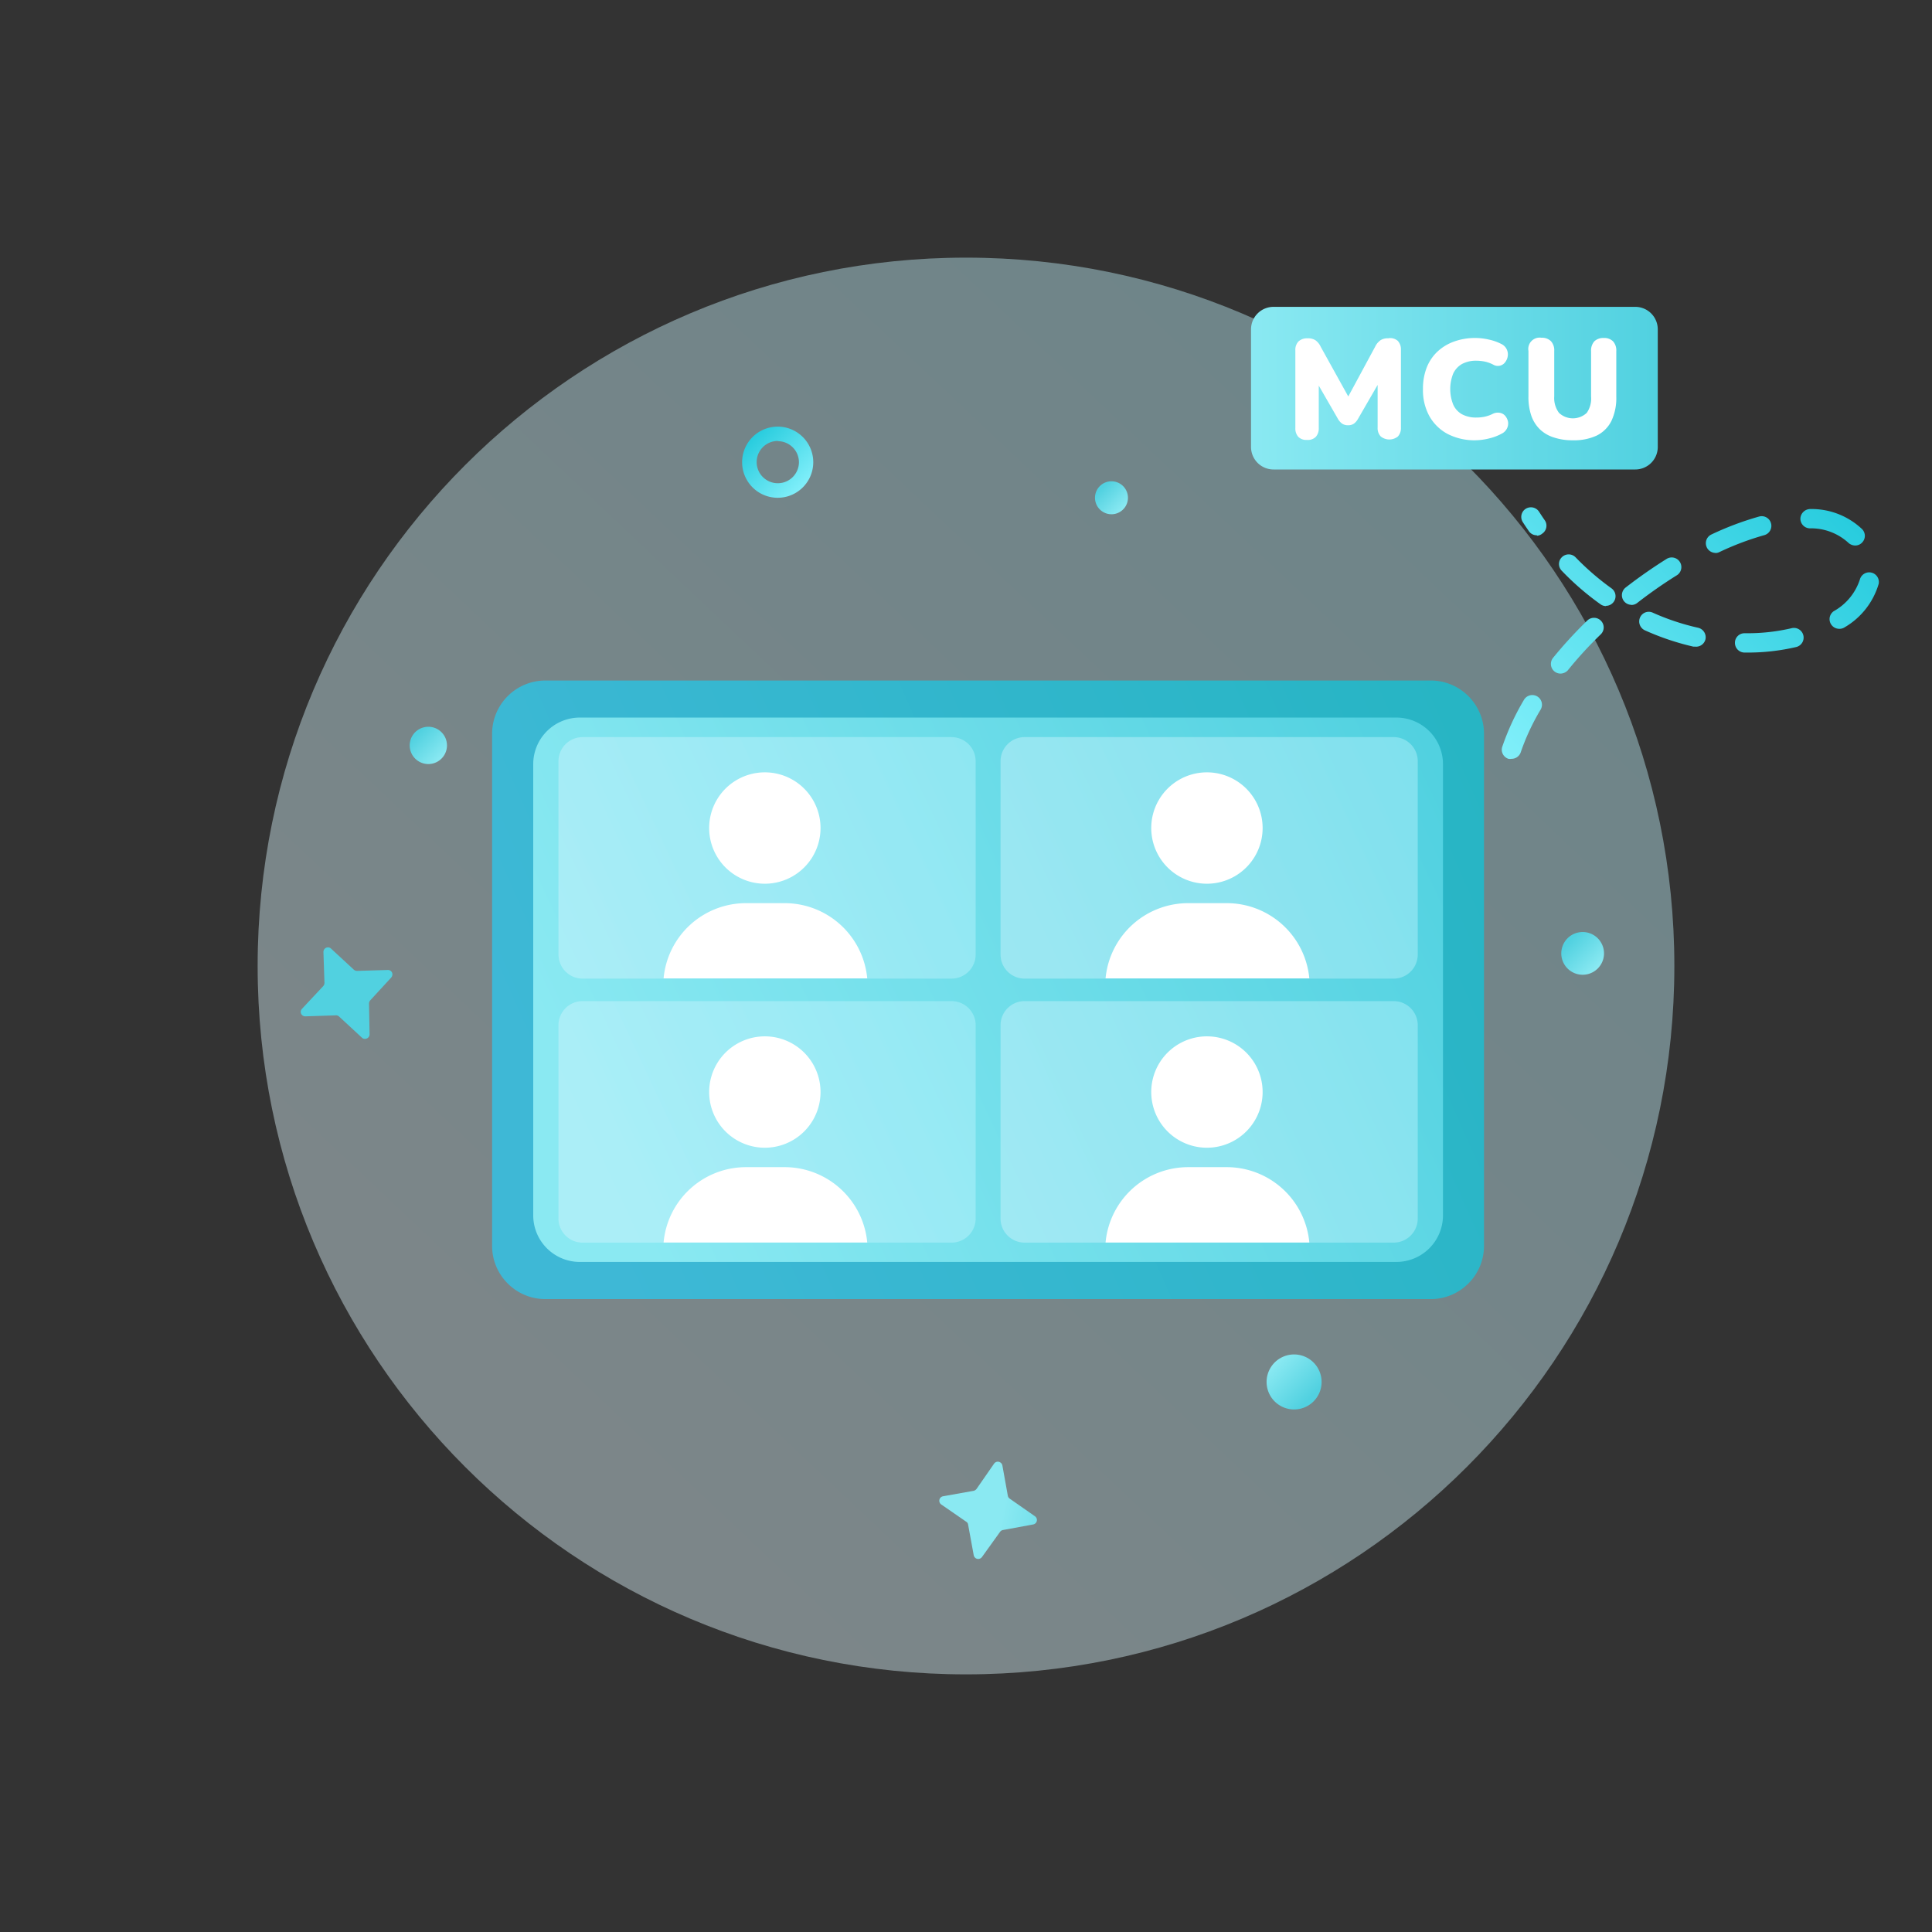
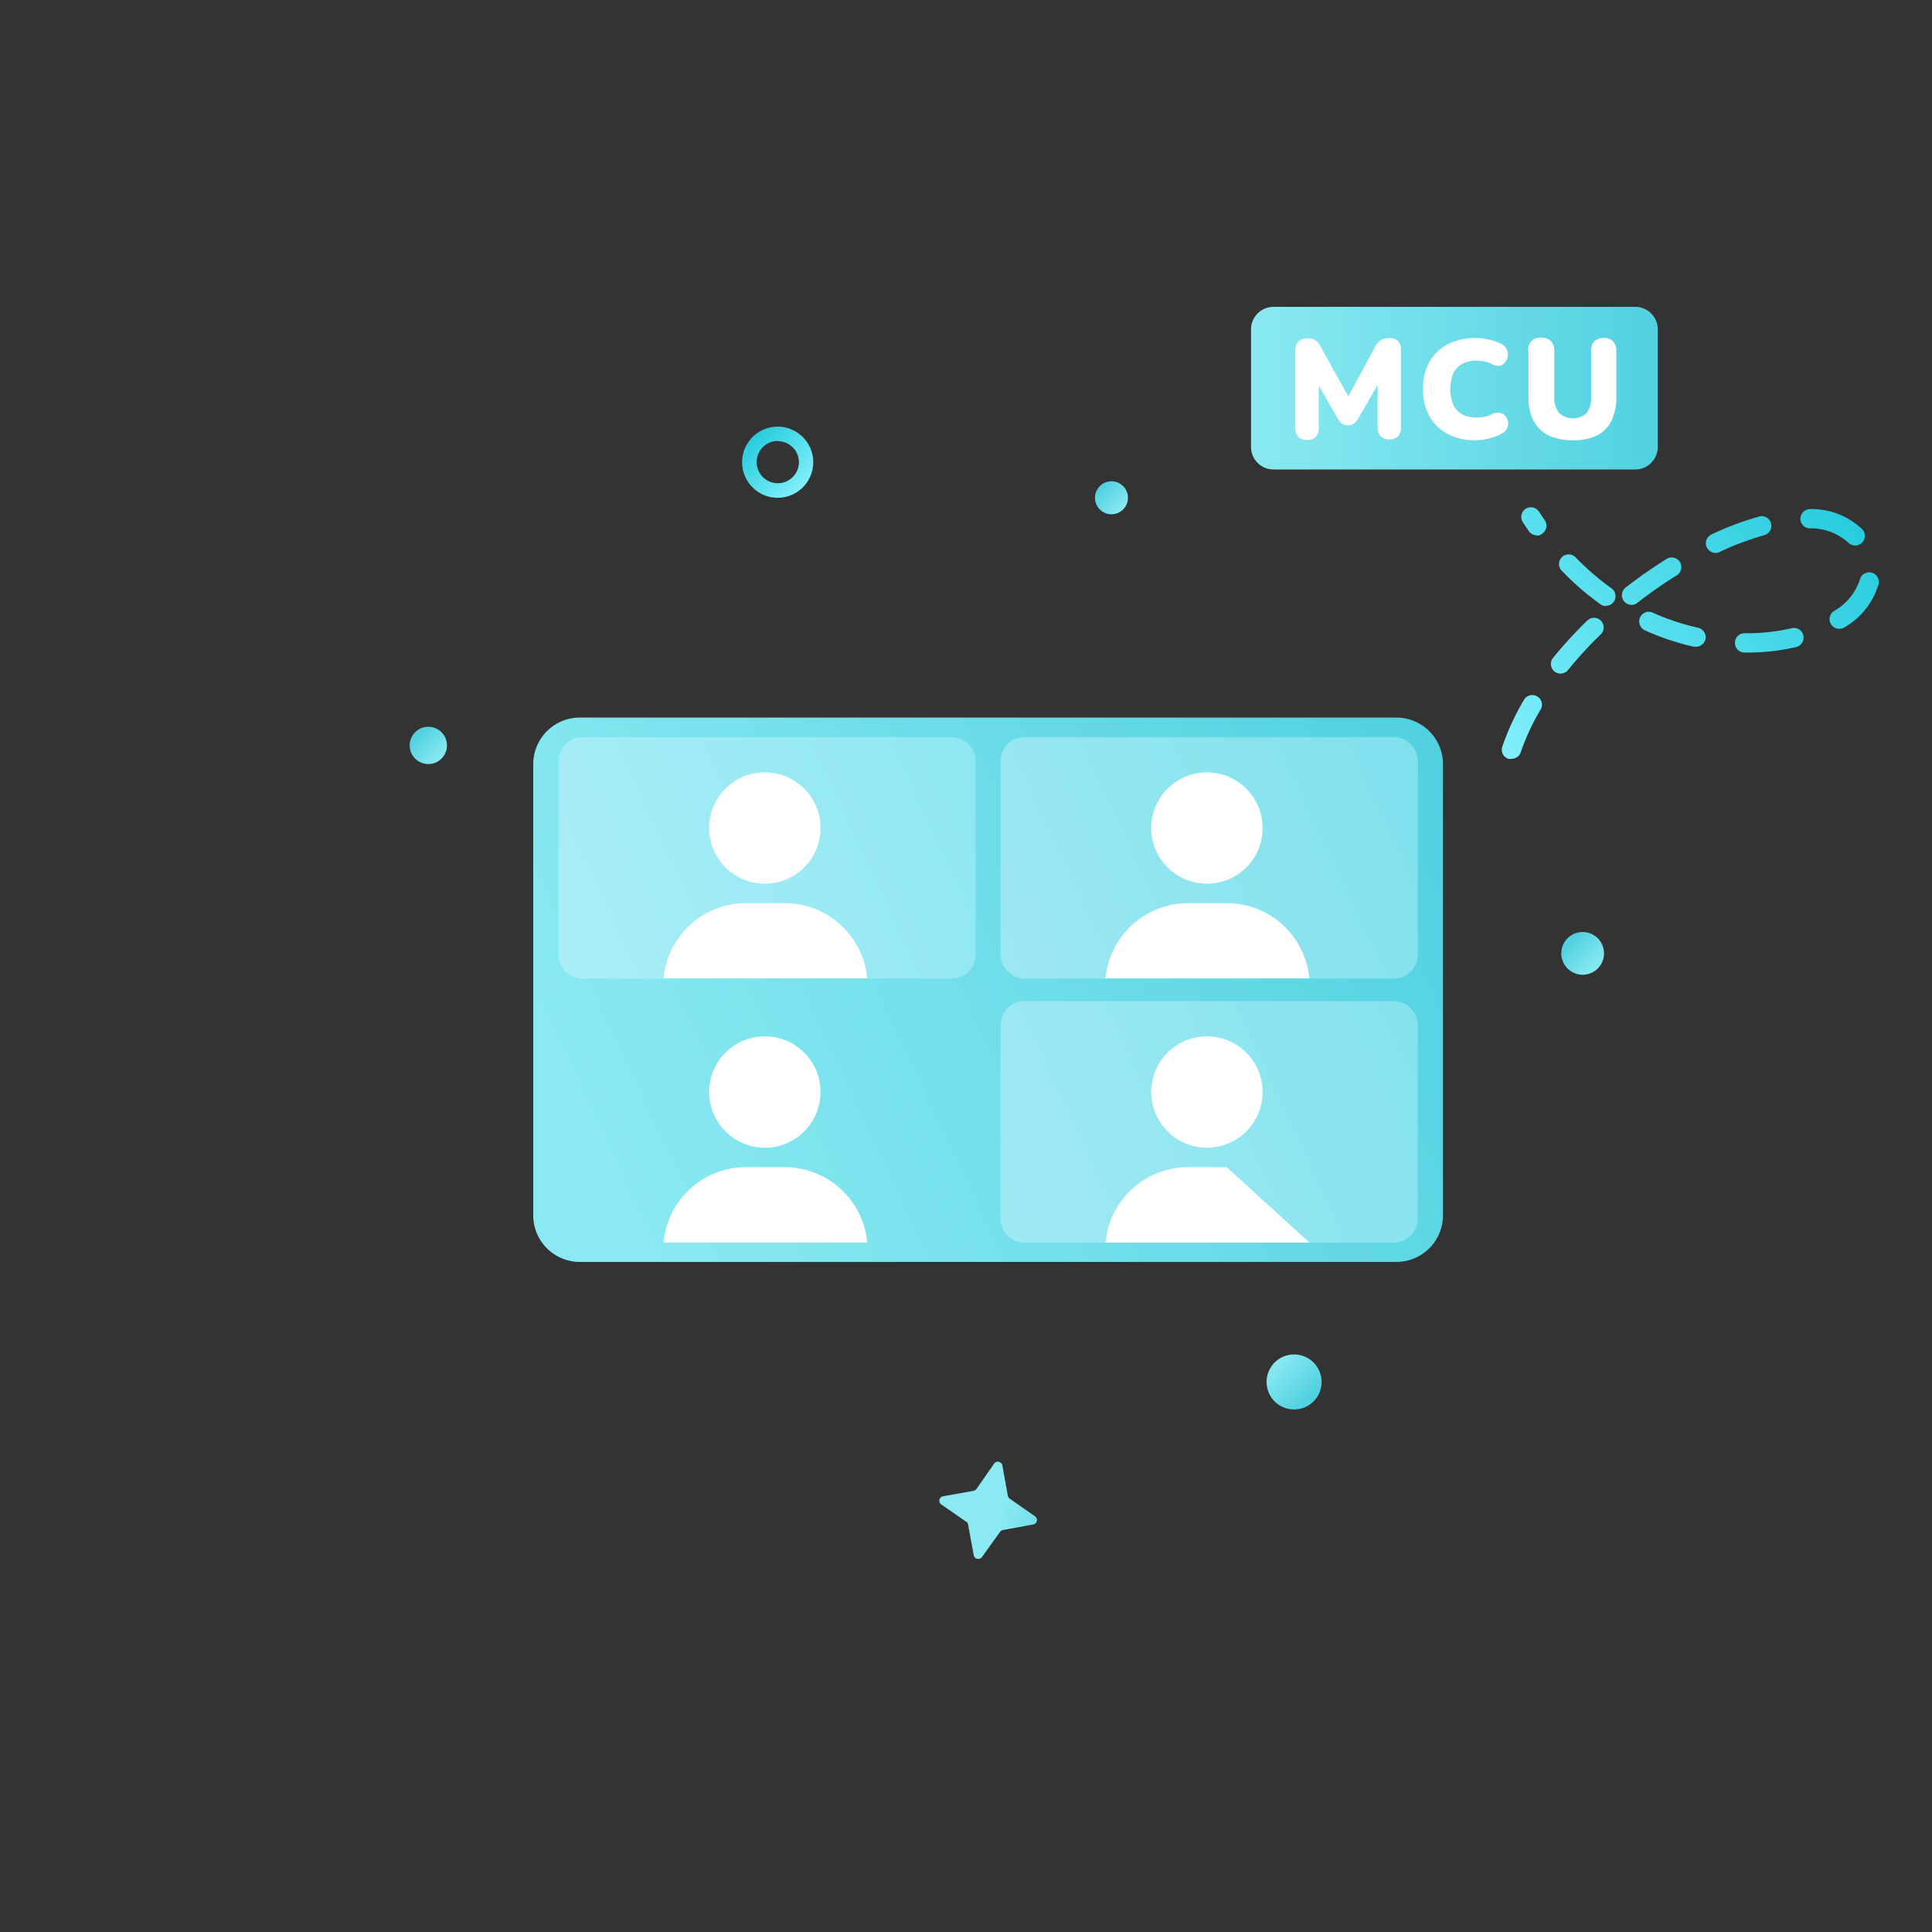
<svg xmlns="http://www.w3.org/2000/svg" width="170" height="170" fill="none">
  <rect width="100%" height="100%" fill="#333333" stroke="none" />
  <g clip-path="url(#a)">
-     <path fill="url(#b)" d="M85 147.33c34.424 0 62.33-27.906 62.33-62.33S119.424 22.67 85 22.67 22.67 50.576 22.67 85 50.576 147.33 85 147.33" opacity=".42" />
    <path fill="url(#c)" d="M139.26 85.77a1.88 1.88 0 1 0 0-3.76 1.88 1.88 0 0 0 0 3.76" />
    <path fill="url(#d)" d="M97.8 45.25a1.45 1.45 0 1 0 0-2.9 1.45 1.45 0 0 0 0 2.9" />
    <path fill="url(#e)" d="M37.69 67.23a1.64 1.64 0 1 0 0-3.28 1.64 1.64 0 0 0 0 3.28" />
    <path fill="url(#f)" d="M113.82 124.02a2.42 2.42 0 1 0 .001-4.839 2.42 2.42 0 0 0-.001 4.839" />
    <path fill="url(#g)" d="M68.44 43.8a3.13 3.13 0 1 1-.02-6.26 3.13 3.13 0 0 1 .02 6.26m0-5a1.86 1.86 0 1 0 1.86 1.86 1.86 1.86 0 0 0-1.86-1.84z" />
-     <path fill="url(#h)" d="m31.41 85.43 2.71-.08a.39.39 0 0 1 .41.38.46.46 0 0 1-.11.29l-1.84 2a.44.44 0 0 0-.11.29l.05 2.69a.4.4 0 0 1-.39.41.35.35 0 0 1-.28-.1l-2-1.85a.42.42 0 0 0-.24-.12l-2.74.09a.4.4 0 0 1-.41-.38.4.4 0 0 1 .11-.28l1.87-2a.44.44 0 0 0 .11-.29l-.09-2.7a.4.4 0 0 1 .541-.393.4.4 0 0 1 .129.083l2 1.85a.43.43 0 0 0 .28.11" />
    <path fill="url(#i)" d="m88.85 131.87 2.22 1.55a.398.398 0 0 1 .046.615.4.4 0 0 1-.206.105l-2.66.49a.4.4 0 0 0-.26.17l-1.58 2.2a.41.41 0 0 1-.57.1.42.42 0 0 1-.16-.25l-.49-2.67a.4.4 0 0 0-.11-.24l-2.26-1.56a.4.4 0 0 1 .16-.72l2.69-.48a.46.46 0 0 0 .26-.17l1.54-2.22a.4.4 0 0 1 .113-.109.4.4 0 0 1 .303-.055q.078.018.144.064a.4.4 0 0 1 .17.25l.48 2.67a.4.4 0 0 0 .17.26" />
    <path fill="url(#j)" d="M133 66.77a.9.9 0 0 1-.27 0 .85.85 0 0 1-.494-.422.83.83 0 0 1-.046-.648 22 22 0 0 1 1.9-4.11.86.86 0 0 1 .522-.403.85.85 0 0 1 .938 1.273 19.8 19.8 0 0 0-1.75 3.77.85.85 0 0 1-.8.54m4.32-7.5a.848.848 0 0 1-.847-.954.85.85 0 0 1 .187-.436 38 38 0 0 1 3-3.27.85.85 0 0 1 1.2 0 .85.85 0 0 1 .252.6.85.85 0 0 1-.252.6 35 35 0 0 0-2.92 3.19.9.9 0 0 1-.66.27zm16.42-1.85h-.24a.85.85 0 0 1-.779-.534.9.9 0 0 1-.061-.326.837.837 0 0 1 .85-.84h.23a17 17 0 0 0 3.89-.44.853.853 0 1 1 .39 1.66 18.7 18.7 0 0 1-4.32.48zm-4.54-.52h-.19a22.7 22.7 0 0 1-4.28-1.44.86.86 0 0 1-.228-1.4.84.84 0 0 1 .928-.15 21 21 0 0 0 4 1.33.86.86 0 0 1 .64 1 .85.85 0 0 1-.91.66zm12.63-1.57a.85.85 0 0 1-.808-.61.844.844 0 0 1 .348-.95 4.94 4.94 0 0 0 2.29-2.8.85.85 0 0 1 1.65.4 6.57 6.57 0 0 1-3 3.83.84.84 0 0 1-.52.13zm-20.51-2a.82.82 0 0 1-.49-.16 24 24 0 0 1-3.4-2.94.85.85 0 0 1-.252-.6.84.84 0 0 1 .252-.6.85.85 0 0 1 1.2 0 23.3 23.3 0 0 0 3.17 2.74.85.85 0 0 1-.5 1.54zm2.24-.11a.85.85 0 0 1-.801-.575.855.855 0 0 1 .281-.945 44 44 0 0 1 3.64-2.54.85.85 0 0 1 .9 1.44 41 41 0 0 0-3.5 2.44.82.82 0 0 1-.56.19zm7.39-4.57a.852.852 0 0 1-.763-1.225.85.85 0 0 1 .403-.395 26.7 26.7 0 0 1 4.2-1.58.85.85 0 1 1 .45 1.64 25 25 0 0 0-3.93 1.48.8.8 0 0 1-.4.09zm12.28-.65a.9.9 0 0 1-.6-.25 4.87 4.87 0 0 0-3.39-1.26.85.85 0 0 1-.82-.88.88.88 0 0 1 .88-.82 6.47 6.47 0 0 1 4.54 1.76.85.85 0 0 1 .252.6.85.85 0 0 1-.252.6.82.82 0 0 1-.61.25m-28-.9a.83.83 0 0 1-.7-.36c-.18-.26-.36-.52-.53-.79a.85.85 0 0 1-.124-.635.84.84 0 0 1 .671-.661.85.85 0 0 1 .873.366c.17.26.33.51.5.75a.83.83 0 0 1 .142.634.84.84 0 0 1-.352.546.8.8 0 0 1-.46.19z" />
    <path fill="url(#k)" d="M143.89 27h-31.83a1.98 1.98 0 0 0-1.98 1.98v10.35a1.98 1.98 0 0 0 1.98 1.98h31.83a1.98 1.98 0 0 0 1.98-1.98V28.98a1.98 1.98 0 0 0-1.98-1.98" />
    <path fill="#fff" d="M115 38.71a1 1 0 0 1-.76-.27 1.1 1.1 0 0 1-.26-.77v-6.85a1.05 1.05 0 0 1 .28-.78 1.1 1.1 0 0 1 .79-.27c.245-.017.49.042.7.17.2.148.358.344.46.57l2.64 4.76h-.42l2.57-4.76c.105-.227.267-.423.47-.57.2-.125.434-.185.67-.17a1 1 0 0 1 .86.23c.189.215.286.495.27.78v6.85c.015.28-.078.556-.26.77a1.2 1.2 0 0 1-1.52 0 1.05 1.05 0 0 1-.27-.77v-4.21h.26l-2 3.46a1.3 1.3 0 0 1-.35.4.9.9 0 0 1-.51.14.94.94 0 0 1-.52-.14 1.3 1.3 0 0 1-.36-.4l-2-3.47h.3v4.26c.015.28-.078.556-.26.77a1 1 0 0 1-.78.27m14.85.03a5.16 5.16 0 0 1-2.48-.56 4 4 0 0 1-1.6-1.57 4.73 4.73 0 0 1-.56-2.38 5.1 5.1 0 0 1 .31-1.84c.2-.532.514-1.013.92-1.41.419-.4.916-.71 1.46-.91a5.4 5.4 0 0 1 1.95-.33q.588.006 1.16.14c.375.08.738.207 1.08.38a1 1 0 0 1 .49.48 1 1 0 0 1 .09.59 1.1 1.1 0 0 1-.22.53.8.8 0 0 1-.44.31.8.8 0 0 1-.61-.08 3 3 0 0 0-.73-.27 4 4 0 0 0-.76-.08 2.6 2.6 0 0 0-1.27.29 1.9 1.9 0 0 0-.77.84 3.7 3.7 0 0 0 0 2.73c.159.359.429.657.77.85a2.6 2.6 0 0 0 1.27.29q.358.002.71-.07.376-.078.72-.25a1 1 0 0 1 .66-.09.8.8 0 0 1 .47.29c.119.152.198.33.23.52a1 1 0 0 1-.53 1 4.3 4.3 0 0 1-1.07.42c-.408.109-.828.17-1.25.18m8.55 0a5.1 5.1 0 0 1-1.68-.25 3.1 3.1 0 0 1-1.23-.72 3.1 3.1 0 0 1-.75-1.2 5.1 5.1 0 0 1-.25-1.69v-4a1 1 0 0 1 1.15-1.16 1.12 1.12 0 0 1 .82.29q.16.178.238.405c.052.149.073.307.062.465v4a2.18 2.18 0 0 0 .42 1.45 1.79 1.79 0 0 0 2.44 0c.29-.418.424-.924.38-1.43v-4a1.22 1.22 0 0 1 .29-.87 1.14 1.14 0 0 1 .82-.29 1.1 1.1 0 0 1 .82.29 1.18 1.18 0 0 1 .29.87v4a4.7 4.7 0 0 1-.43 2.14 2.85 2.85 0 0 1-1.3 1.29 4.7 4.7 0 0 1-2.09.41" />
-     <path fill="url(#l)" d="M125.89 59.88h-77.9a4.69 4.69 0 0 0-4.69 4.69v45.05c0 2.59 2.1 4.69 4.69 4.69h77.9c2.59 0 4.69-2.1 4.69-4.69V64.57c0-2.59-2.1-4.69-4.69-4.69" />
    <path fill="url(#m)" d="M122.87 63.14H51.02a4.1 4.1 0 0 0-4.1 4.1v39.7a4.1 4.1 0 0 0 4.1 4.1h71.85a4.1 4.1 0 0 0 4.1-4.1v-39.7a4.1 4.1 0 0 0-4.1-4.1" />
    <path fill="url(#n)" d="M83.73 64.86H51.26c-1.17 0-2.12.95-2.12 2.12v17.01c0 1.17.95 2.12 2.12 2.12h32.47c1.17 0 2.12-.95 2.12-2.12V66.98c0-1.17-.95-2.12-2.12-2.12" opacity=".42" />
    <path fill="#fff" d="M67.3 77.76a4.9 4.9 0 1 0 0-9.8 4.9 4.9 0 0 0 0 9.8m9.01 8.33H58.39a7.28 7.28 0 0 1 7.26-6.62H69a7.3 7.3 0 0 1 7.31 6.62" />
-     <path fill="url(#o)" d="M83.73 88.09H51.26c-1.17 0-2.12.95-2.12 2.12v17.01c0 1.171.95 2.12 2.12 2.12h32.47a2.12 2.12 0 0 0 2.12-2.12V90.21c0-1.17-.95-2.12-2.12-2.12" opacity=".42" />
    <path fill="#fff" d="M67.3 100.99a4.9 4.9 0 1 0 0-9.8 4.9 4.9 0 0 0 0 9.8m9.01 8.34H58.39a7.28 7.28 0 0 1 7.26-6.63H69a7.3 7.3 0 0 1 7.31 6.63" />
    <path fill="url(#p)" d="M122.63 64.86H90.16c-1.17 0-2.12.95-2.12 2.12v17.01c0 1.17.95 2.12 2.12 2.12h32.47a2.12 2.12 0 0 0 2.12-2.12V66.98a2.12 2.12 0 0 0-2.12-2.12" opacity=".42" />
    <path fill="#fff" d="M106.2 77.76a4.9 4.9 0 1 0 0-9.8 4.9 4.9 0 0 0 0 9.8m9.01 8.33H97.28a7.3 7.3 0 0 1 7.27-6.62h3.39a7.3 7.3 0 0 1 7.27 6.62" />
    <path fill="url(#q)" d="M122.63 88.09H90.16c-1.17 0-2.12.95-2.12 2.12v17.01c0 1.171.95 2.12 2.12 2.12h32.47a2.12 2.12 0 0 0 2.12-2.12V90.21a2.12 2.12 0 0 0-2.12-2.12" opacity=".42" />
-     <path fill="#fff" d="M106.2 100.99a4.9 4.9 0 1 0 0-9.8 4.9 4.9 0 0 0 0 9.8m9.01 8.34H97.28a7.3 7.3 0 0 1 7.27-6.63h3.39a7.3 7.3 0 0 1 7.27 6.63" />
+     <path fill="#fff" d="M106.2 100.99a4.9 4.9 0 1 0 0-9.8 4.9 4.9 0 0 0 0 9.8m9.01 8.34H97.28a7.3 7.3 0 0 1 7.27-6.63h3.39" />
  </g>
  <defs>
    <linearGradient id="b" x1="47.42" x2="128.63" y1="124.8" y2="38.78" gradientUnits="userSpaceOnUse">
      <stop stop-color="#E0F8FF" />
      <stop offset="1" stop-color="#BFF5FF" />
    </linearGradient>
    <linearGradient id="c" x1="140.54" x2="138.13" y1="85.16" y2="82.78" gradientUnits="userSpaceOnUse">
      <stop stop-color="#8AE9F2" />
      <stop offset="1" stop-color="#51D1E0" />
    </linearGradient>
    <linearGradient id="d" x1="98.79" x2="96.93" y1="44.78" y2="42.94" gradientUnits="userSpaceOnUse">
      <stop stop-color="#8AE9F2" />
      <stop offset="1" stop-color="#51D1E0" />
    </linearGradient>
    <linearGradient id="e" x1="38.81" x2="36.71" y1="66.7" y2="64.61" gradientUnits="userSpaceOnUse">
      <stop stop-color="#8AE9F2" />
      <stop offset="1" stop-color="#51D1E0" />
    </linearGradient>
    <linearGradient id="f" x1="112.16" x2="115.26" y1="119.95" y2="123.03" gradientUnits="userSpaceOnUse">
      <stop stop-color="#8AE9F2" />
      <stop offset="1" stop-color="#51D1E0" />
    </linearGradient>
    <linearGradient id="g" x1="70.65" x2="66.22" y1="42.88" y2="38.47" gradientUnits="userSpaceOnUse">
      <stop stop-color="#80EFFA" />
      <stop offset="1" stop-color="#28CCDE" />
    </linearGradient>
    <linearGradient id="h" x1="12.519" x2="20.472" y1="86.834" y2="83.251" gradientUnits="userSpaceOnUse">
      <stop stop-color="#8AE9F2" />
      <stop offset="1" stop-color="#51D1E0" />
    </linearGradient>
    <linearGradient id="i" x1="87.043" x2="95.609" y1="138.573" y2="140.408" gradientUnits="userSpaceOnUse">
      <stop stop-color="#8AE9F2" />
      <stop offset="1" stop-color="#51D1E0" />
    </linearGradient>
    <linearGradient id="j" x1="132.07" x2="157.87" y1="66.23" y2="40.58" gradientUnits="userSpaceOnUse">
      <stop stop-color="#80EFFA" />
      <stop offset="1" stop-color="#28CCDE" />
    </linearGradient>
    <linearGradient id="k" x1="110.08" x2="145.87" y1="34.15" y2="34.15" gradientUnits="userSpaceOnUse">
      <stop stop-color="#8AE9F2" />
      <stop offset="1" stop-color="#51D1E0" />
    </linearGradient>
    <linearGradient id="l" x1="50" x2="130.8" y1="103.44" y2="67.7" gradientUnits="userSpaceOnUse">
      <stop stop-color="#3EB8D6" />
      <stop offset="1" stop-color="#27B5C4" />
    </linearGradient>
    <linearGradient id="m" x1="53.69" x2="127.13" y1="102.66" y2="68.29" gradientUnits="userSpaceOnUse">
      <stop stop-color="#8AE9F2" />
      <stop offset="1" stop-color="#51D1E0" />
    </linearGradient>
    <linearGradient id="n" x1="52.42" x2="85.71" y1="82.54" y2="66.95" gradientUnits="userSpaceOnUse">
      <stop stop-color="#D9F6FF" />
      <stop offset="1" stop-color="#BFF5FF" />
    </linearGradient>
    <linearGradient id="o" x1="52.42" x2="85.71" y1="105.77" y2="90.18" gradientUnits="userSpaceOnUse">
      <stop stop-color="#D9F6FF" />
      <stop offset="1" stop-color="#BFF5FF" />
    </linearGradient>
    <linearGradient id="p" x1="91.32" x2="124.61" y1="82.54" y2="66.95" gradientUnits="userSpaceOnUse">
      <stop stop-color="#D9F6FF" />
      <stop offset="1" stop-color="#BFF5FF" />
    </linearGradient>
    <linearGradient id="q" x1="91.32" x2="124.61" y1="105.77" y2="90.18" gradientUnits="userSpaceOnUse">
      <stop stop-color="#D9F6FF" />
      <stop offset="1" stop-color="#BFF5FF" />
    </linearGradient>
    <clipPath id="a">
      <path fill="#fff" d="M0 0h170v170H0z" />
    </clipPath>
  </defs>
</svg>